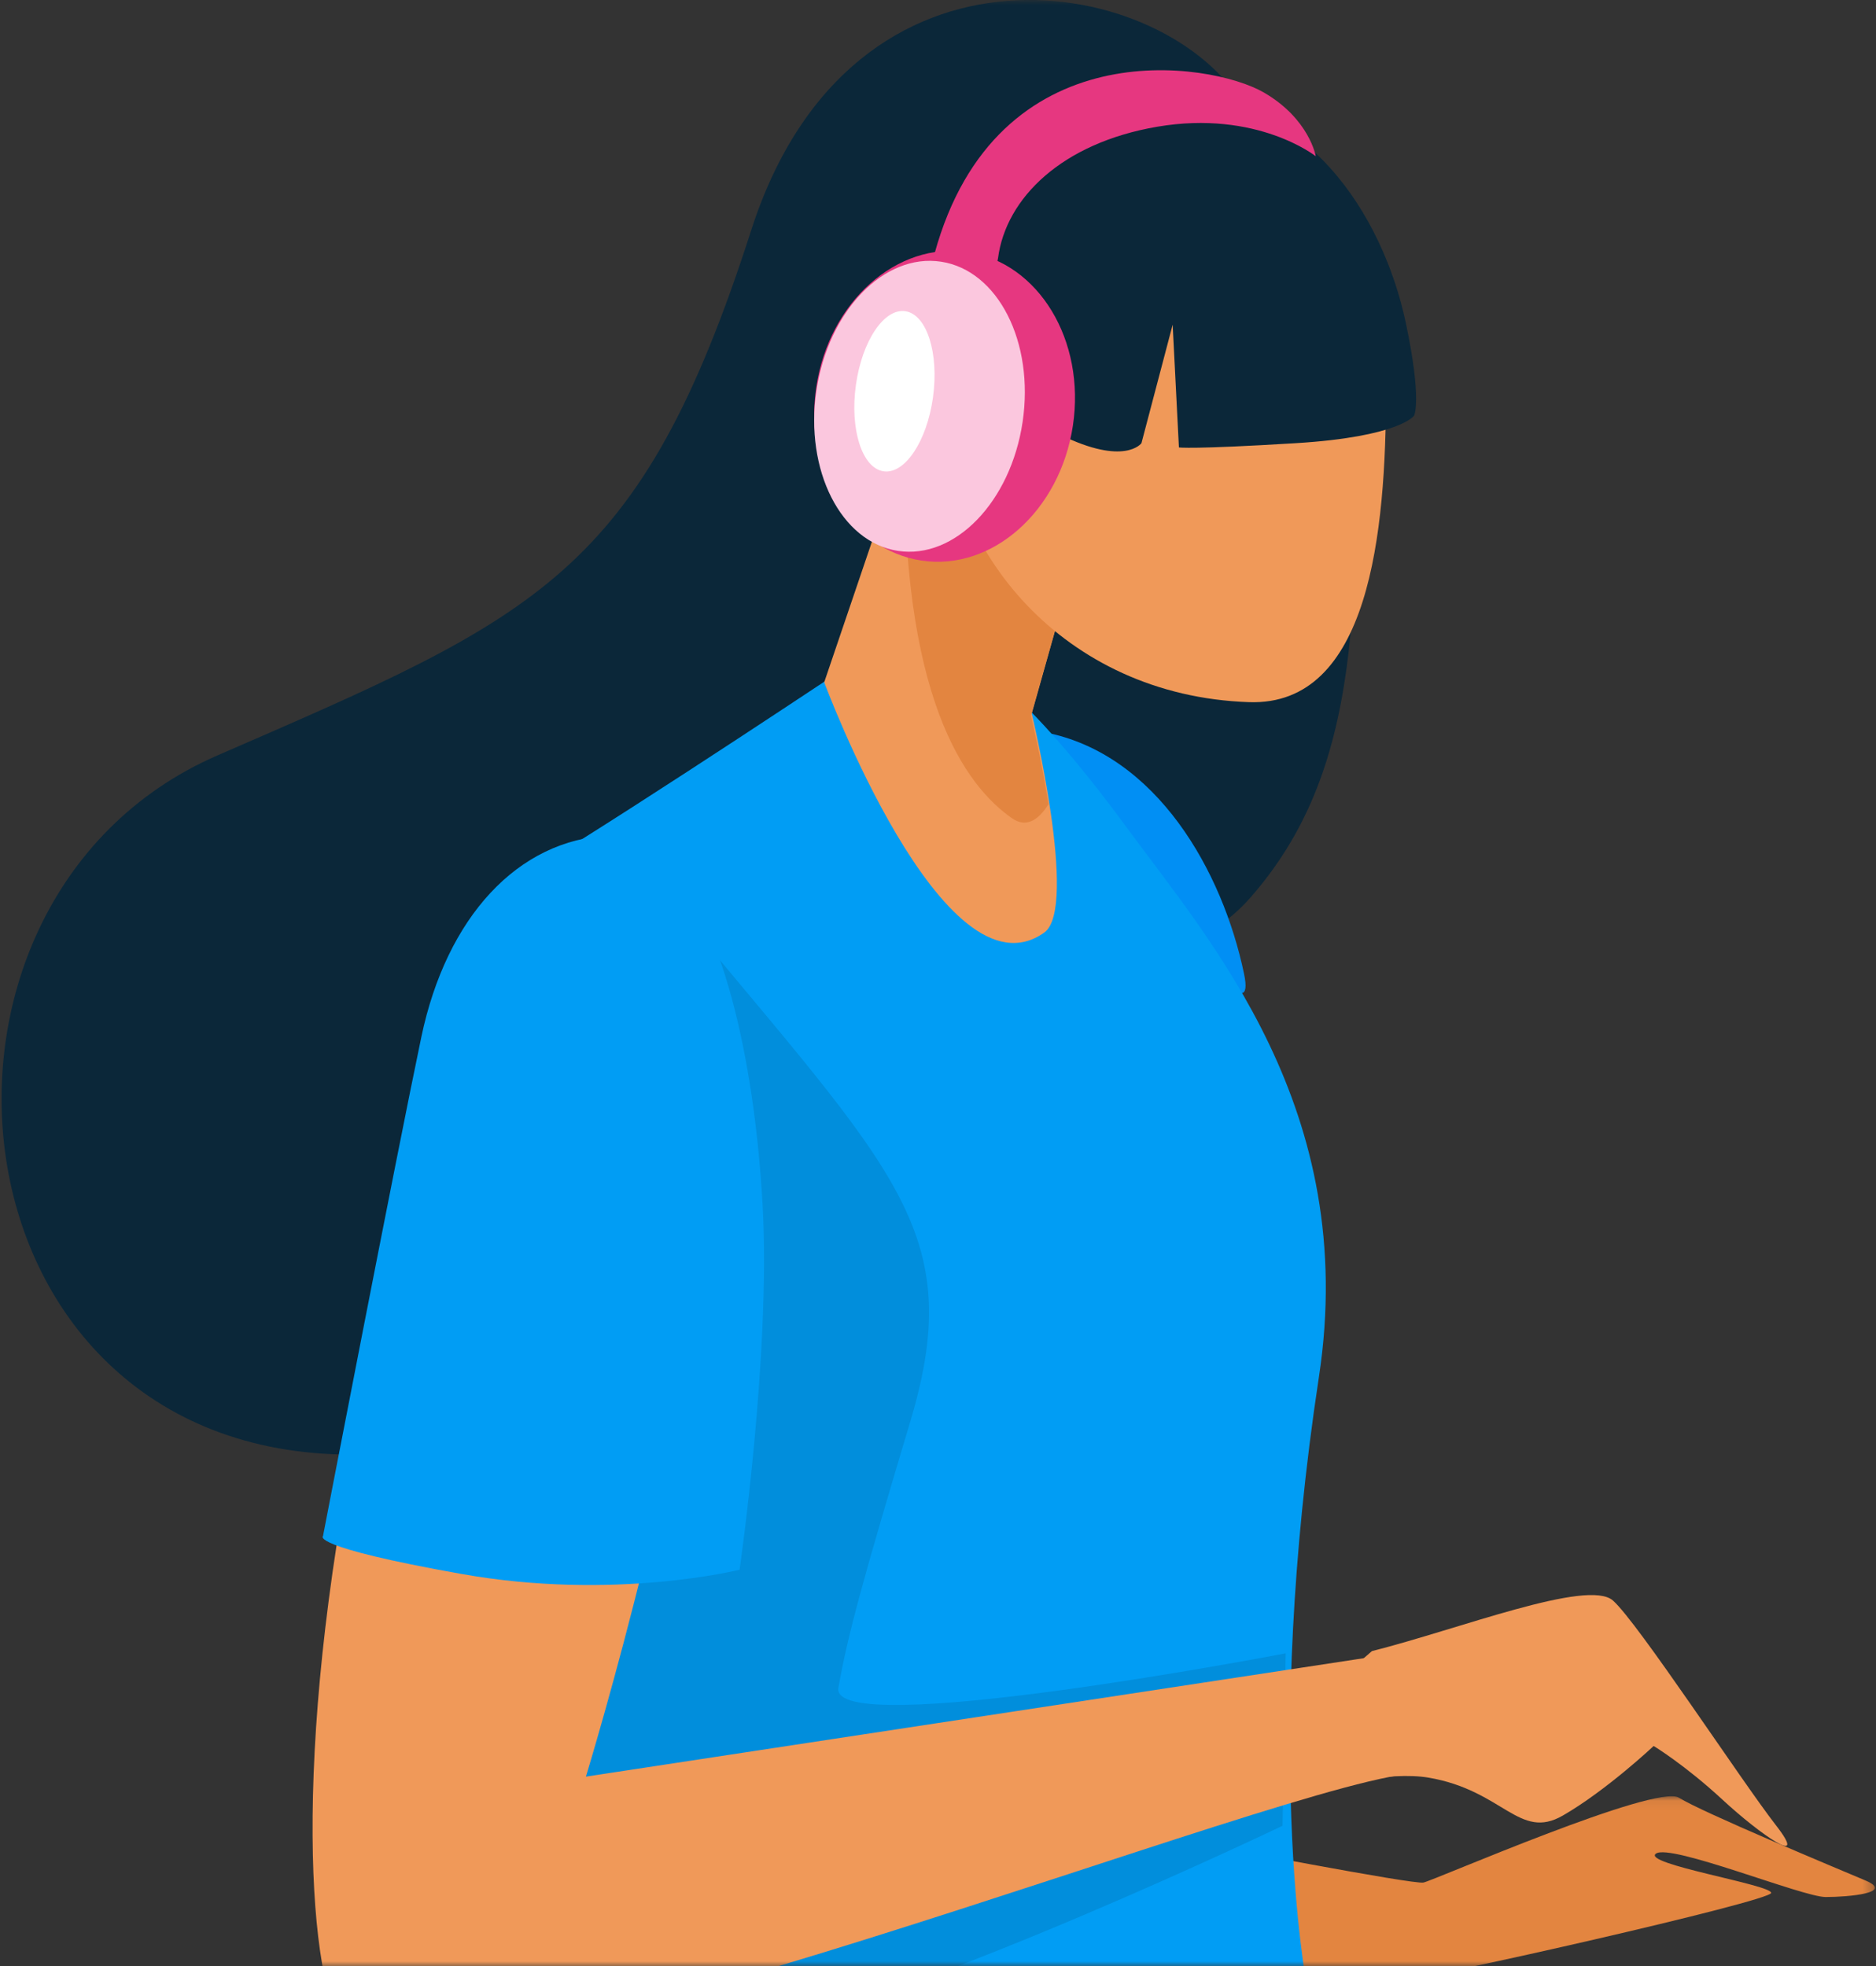
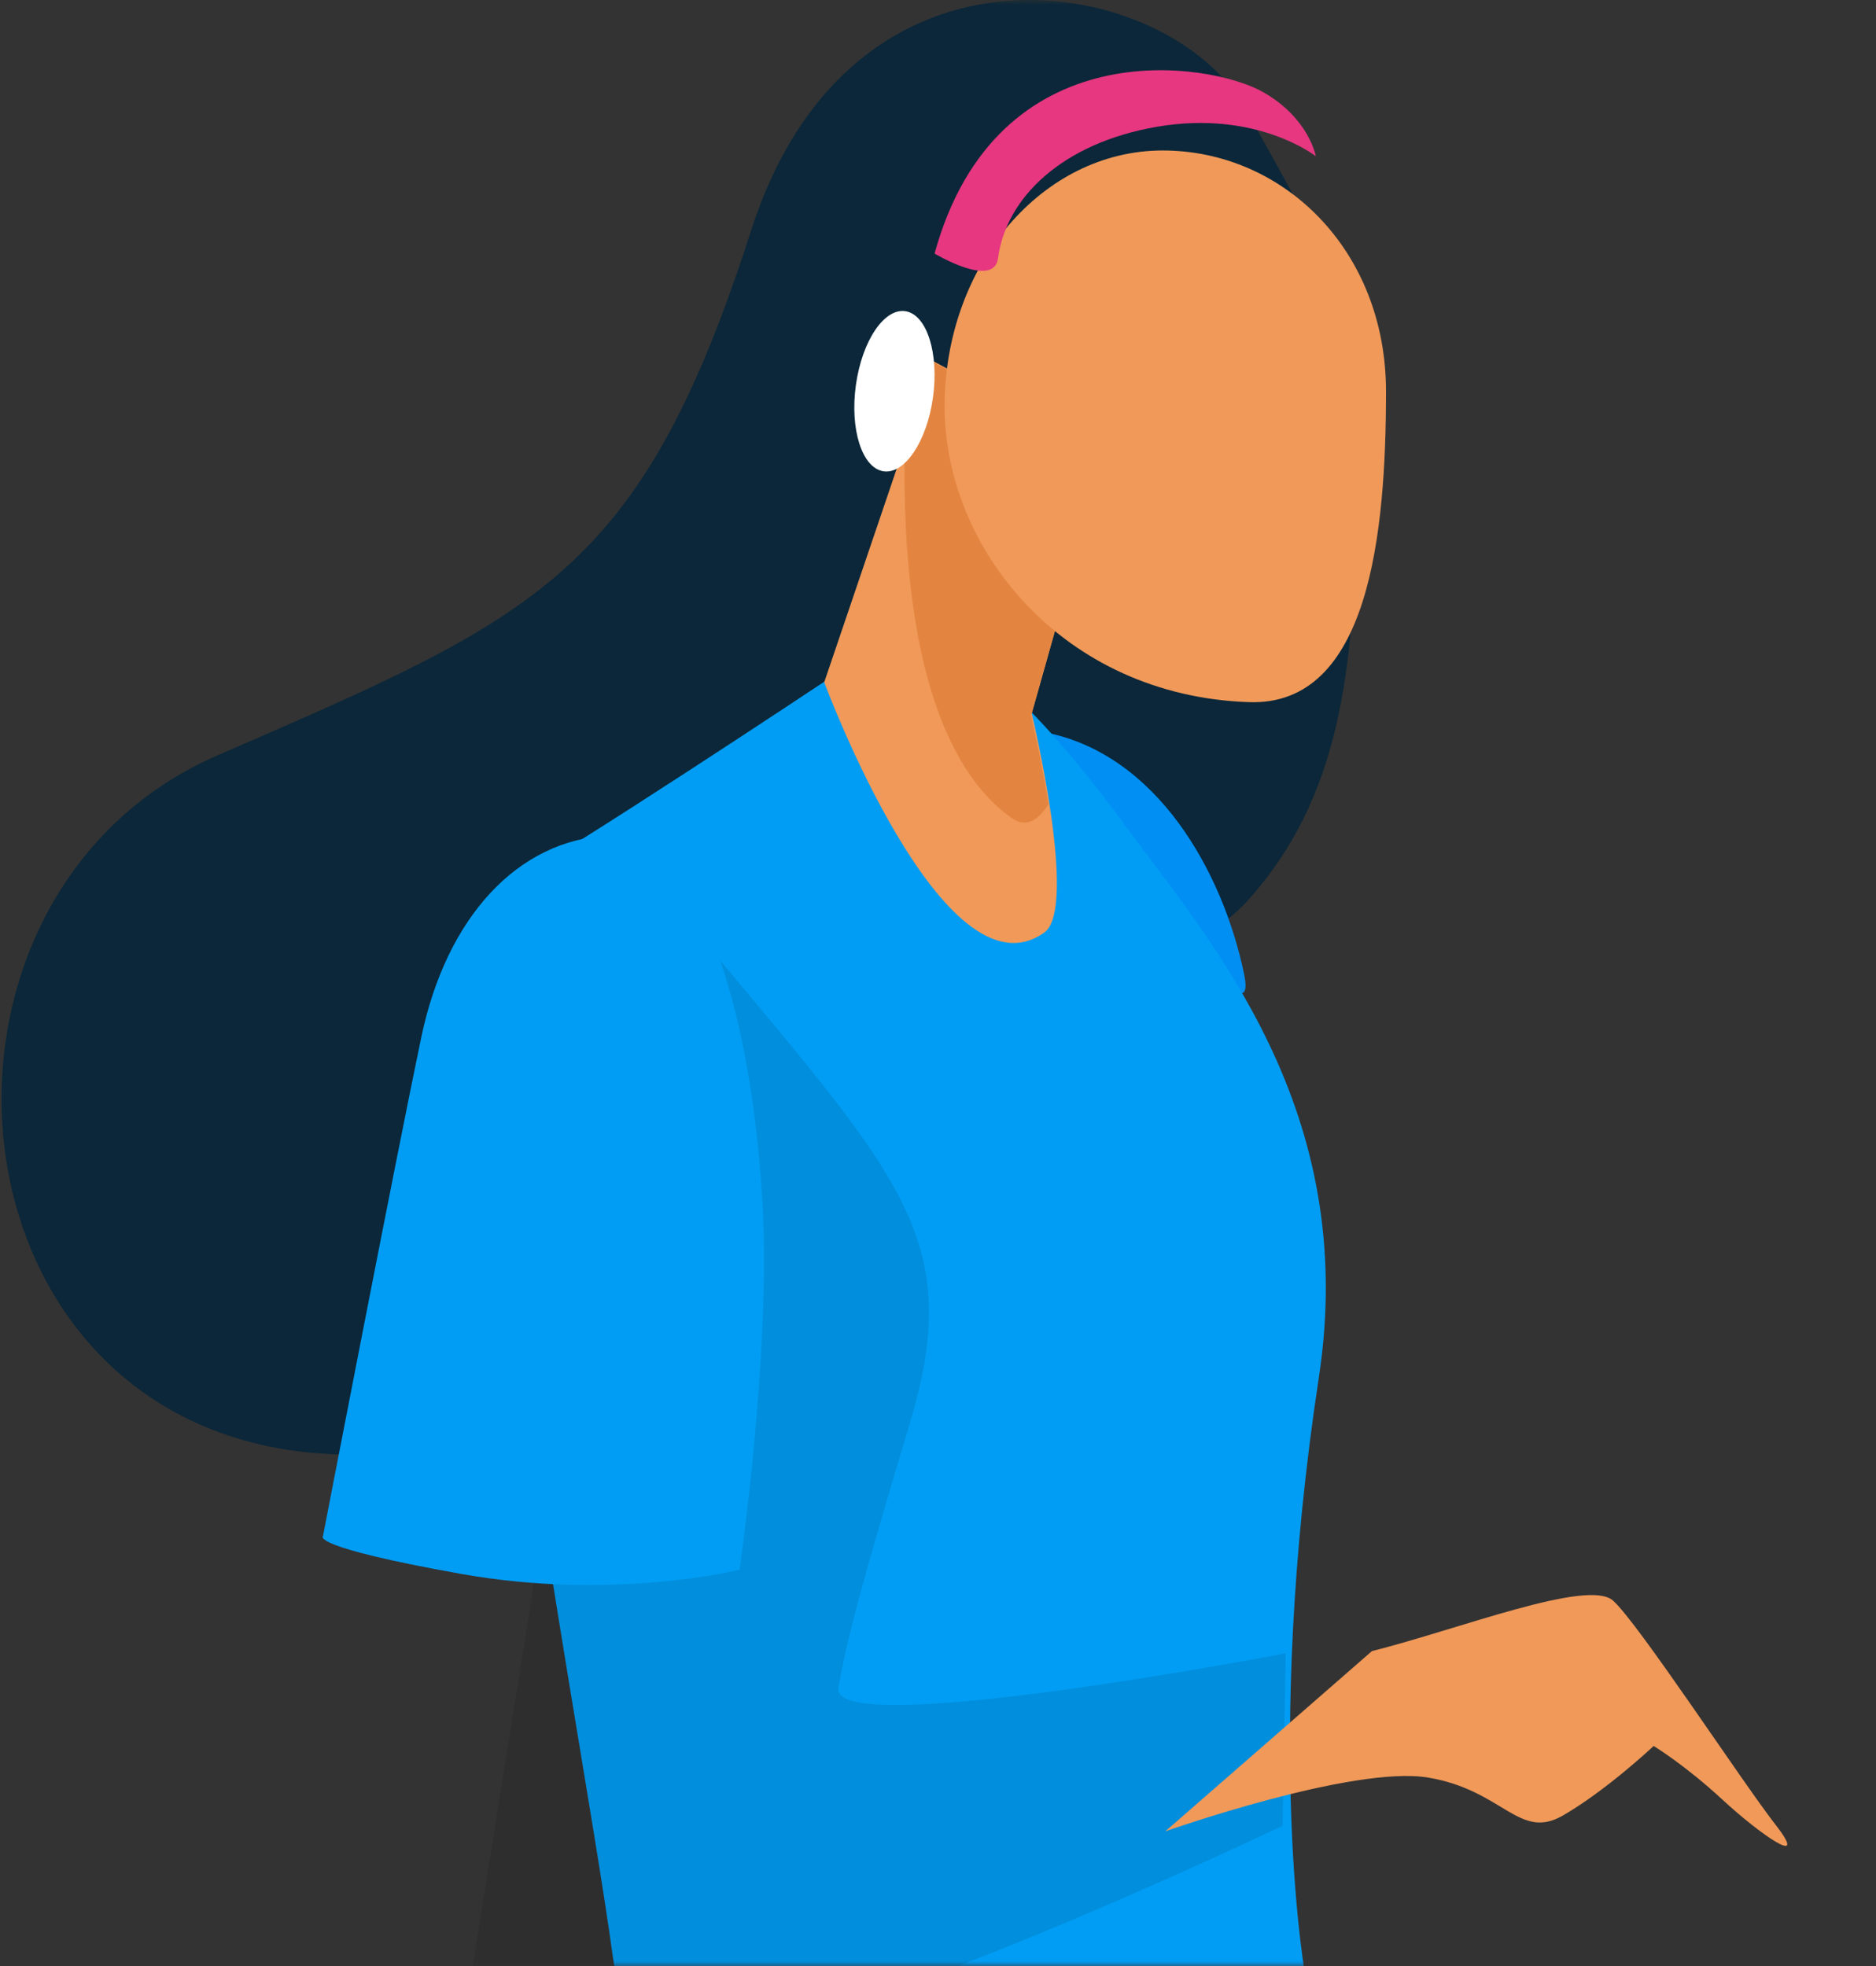
<svg xmlns="http://www.w3.org/2000/svg" xmlns:xlink="http://www.w3.org/1999/xlink" width="187px" height="196px" viewBox="0 0 187 196" version="1.1">
  <rect x="0" y="0" width="187" height="196" fill="#333333" stroke="none" />
  <title>Group</title>
  <desc>Created with Sketch.</desc>
  <defs>
    <rect id="path-1" x="0" y="0" width="196" height="196" />
    <polygon id="path-3" points="0.43 0.059 66.736 0.059 66.736 18.348 0.43 18.348" />
  </defs>
  <g id="ATC-ESCRITORIO-curva" stroke="none" stroke-width="1" fill="none" fill-rule="evenodd">
    <g id="Autoridades" transform="translate(-261, -913)">
      <g id="Group-2-Copy" transform="translate(240, 893)">
        <g id="Group" transform="translate(13, 20)">
          <mask id="mask-2" fill="white">
            <use xlink:href="#path-1" />
          </mask>
          <g id="Rectangle" />
          <g id="Group-39" mask="url(#mask-2)">
            <g transform="translate(8, 0)">
              <g id="Group-3" stroke-width="1" fill="none" transform="translate(120.157, 179)">
                <mask id="mask-4" fill="white">
                  <use xlink:href="#path-3" />
                </mask>
                <g id="Clip-2" />
-                 <path d="M0.43,4.947 C0.43,4.947 20.686,8.864 21.731,8.658 C22.775,8.451 44.91,-1.238 47.207,0.205 C49.504,1.649 62.869,7.215 65.792,8.451 C68.715,9.688 64.122,10.101 61.825,10.101 C59.527,10.101 46.372,4.741 44.91,5.772 C43.448,6.803 56.395,8.864 56.395,9.688 C56.395,10.514 21.731,18.348 19.642,18.348 C17.554,18.348 1.474,16.905 1.474,16.905 L0.43,4.947" id="Fill-1" fill="#E38540" mask="url(#mask-4)" />
              </g>
              <path d="M134.651,30.669 C135.903,60.7 135.59,76.967 124.637,89.48 C113.685,101.993 83.017,98.864 83.017,98.864 C83.017,98.864 79.992,143.078 37.12,144.955 C-5.753,146.83 -11.907,89.898 21.681,75.299 C53.655,61.402 63.823,57.363 74.88,22.953 C84.982,-8.483 116.501,-2.49 124.012,10.648 C131.522,23.787 134.651,30.669 134.651,30.669" id="Fill-4" fill="#0B2739" />
              <path d="M104.157,73 C115.311,75.167 121.877,86.855 124.011,97.094 C126.146,107.331 104.157,73 104.157,73" id="Fill-11" fill="#018FF4" />
              <path d="M85.599,65.669 C85.599,65.669 64.548,79.736 53.237,86.614 C41.927,93.491 57.321,167.581 61.092,195.089 C64.862,222.599 130.214,197.591 130.214,197.591 C130.214,197.591 125.815,174.458 131.47,137.258 C135.521,110.61 120.683,93.908 112.2,82.341 C90.79,53.149 85.599,65.669 85.599,65.669" id="Fill-13" fill="#019DF4" />
              <path d="M64.552,87 C88.56,116.374 96.675,121.865 90.742,141.684 C86.065,157.309 84.506,162.933 83.571,168.246 C82.636,173.557 128.157,164.808 128.157,164.808 L127.845,181.995 C127.845,181.995 91.99,199.182 74.529,202.619 C57.069,206.056 46.157,201.994 46.157,201.994 L64.552,87" id="Fill-15" fill-opacity="0.1" fill="#000000" />
-               <path d="M59.034,86.022 C43.981,87.687 42.683,107.931 35.765,141.733 C28.846,175.534 30.926,197.845 34.193,202.137 C42.054,212.465 130.415,176.473 141.421,176.785 C149.017,177.001 142.679,164.267 142.679,164.267 L58.405,177.099 C58.405,177.099 70.355,137.976 70.355,117.946 C70.355,97.916 64.694,85.396 59.034,86.022" id="Fill-17" fill="#F09959" />
              <path d="M136.752,164.588 C145.49,162.383 158.284,157.34 160.78,159.546 C163.277,161.752 173.575,177.511 177.007,181.922 C180.44,186.334 175.447,182.868 171.702,179.401 C167.958,175.934 164.837,174.044 164.837,174.044 C164.837,174.044 160.156,178.456 155.787,180.977 C151.419,183.498 149.859,178.456 142.37,177.195 C134.88,175.934 116.157,182.553 116.157,182.553 L136.752,164.588" id="Fill-19" fill="#F09959" />
              <path d="M60.783,83.282 C51.601,83.7 44.507,91.437 42.002,103.357 C39.498,115.276 32.195,153.127 32.195,153.127 C32.195,153.127 30.734,154.173 45.967,156.891 C61.2,159.61 73.721,156.473 73.721,156.473 C73.721,156.473 76.85,134.934 76.015,120.086 C75.181,105.239 71.842,91.228 66.417,86.419 C60.991,81.609 60.783,83.282 60.783,83.282" id="Fill-21" fill="#019DF4" />
              <path d="M93.022,36 L82.157,68.011 C82.157,68.011 94.067,100.127 104.097,92.956 C107.522,90.507 102.844,71.13 102.844,71.13 L110.157,45.147 L93.022,36" id="Fill-23" fill="#F09959" />
              <path d="M102.764,71.318 L110.157,45.196 L92.837,36 L90.192,43.752 C89.616,69.704 96.335,78.384 100.863,81.558 C102.278,82.549 103.494,81.783 104.513,80.164 C103.769,75.46 102.764,71.318 102.764,71.318" id="Fill-25" fill="#E38540" />
              <path d="M138.157,39.02 C138.157,53.117 136.506,70.4 124.505,69.993 C105.888,69.361 94.157,54.62 94.157,40.524 C94.157,26.427 103.89,15 115.898,15 C127.905,15 138.157,24.923 138.157,39.02" id="Fill-27" fill="#F09959" />
-               <path d="M116.787,10.052 C130.012,9.103 137.843,21.392 140.125,32.153 C141.771,39.917 140.955,41.437 140.955,41.437 C140.955,41.437 139.502,43.546 129.13,44.179 C118.758,44.813 117.514,44.601 117.514,44.601 L116.891,32.364 L113.779,44.179 C113.779,44.179 112.12,46.5 105.689,43.335 C99.259,40.17 96.354,29.621 96.354,29.621 C96.354,29.621 94.902,22.659 99.881,18.017 C104.859,13.375 116.787,10.052 116.787,10.052" id="Fill-29" fill="#0B2739" />
-               <path d="M106.946,42.437 C105.665,50.929 98.902,56.946 91.839,55.877 C84.775,54.807 80.087,47.055 81.368,38.563 C82.648,30.07 89.412,24.054 96.476,25.123 C103.539,26.192 108.227,33.945 106.946,42.437" id="Fill-31" fill="#E63780" />
-               <path d="M101.932,42.072 C100.744,50.032 95.181,55.781 89.506,54.913 C83.831,54.045 80.194,46.888 81.382,38.928 C82.57,30.968 88.133,25.219 93.808,26.087 C99.483,26.955 103.12,34.112 101.932,42.072" id="Fill-33" fill="#FBC7DE" />
              <path d="M92.998,39.627 C92.382,44.032 90.164,47.321 88.043,46.975 C85.921,46.628 84.701,42.776 85.317,38.372 C85.932,33.967 88.149,30.678 90.271,31.025 C92.392,31.371 93.613,35.223 92.998,39.627" id="Fill-35" fill="#FFFFFF" />
              <path d="M93.157,25.278 C99.324,2.828 120.61,6.102 125.993,9.228 C130.524,11.859 131.157,15.576 131.157,15.576 C131.157,15.576 125.307,10.931 115.346,12.634 C105.893,14.25 100.272,19.705 99.482,25.743 C99.078,28.821 93.157,25.278 93.157,25.278" id="Fill-37" fill="#E63780" />
            </g>
          </g>
        </g>
      </g>
    </g>
  </g>
</svg>